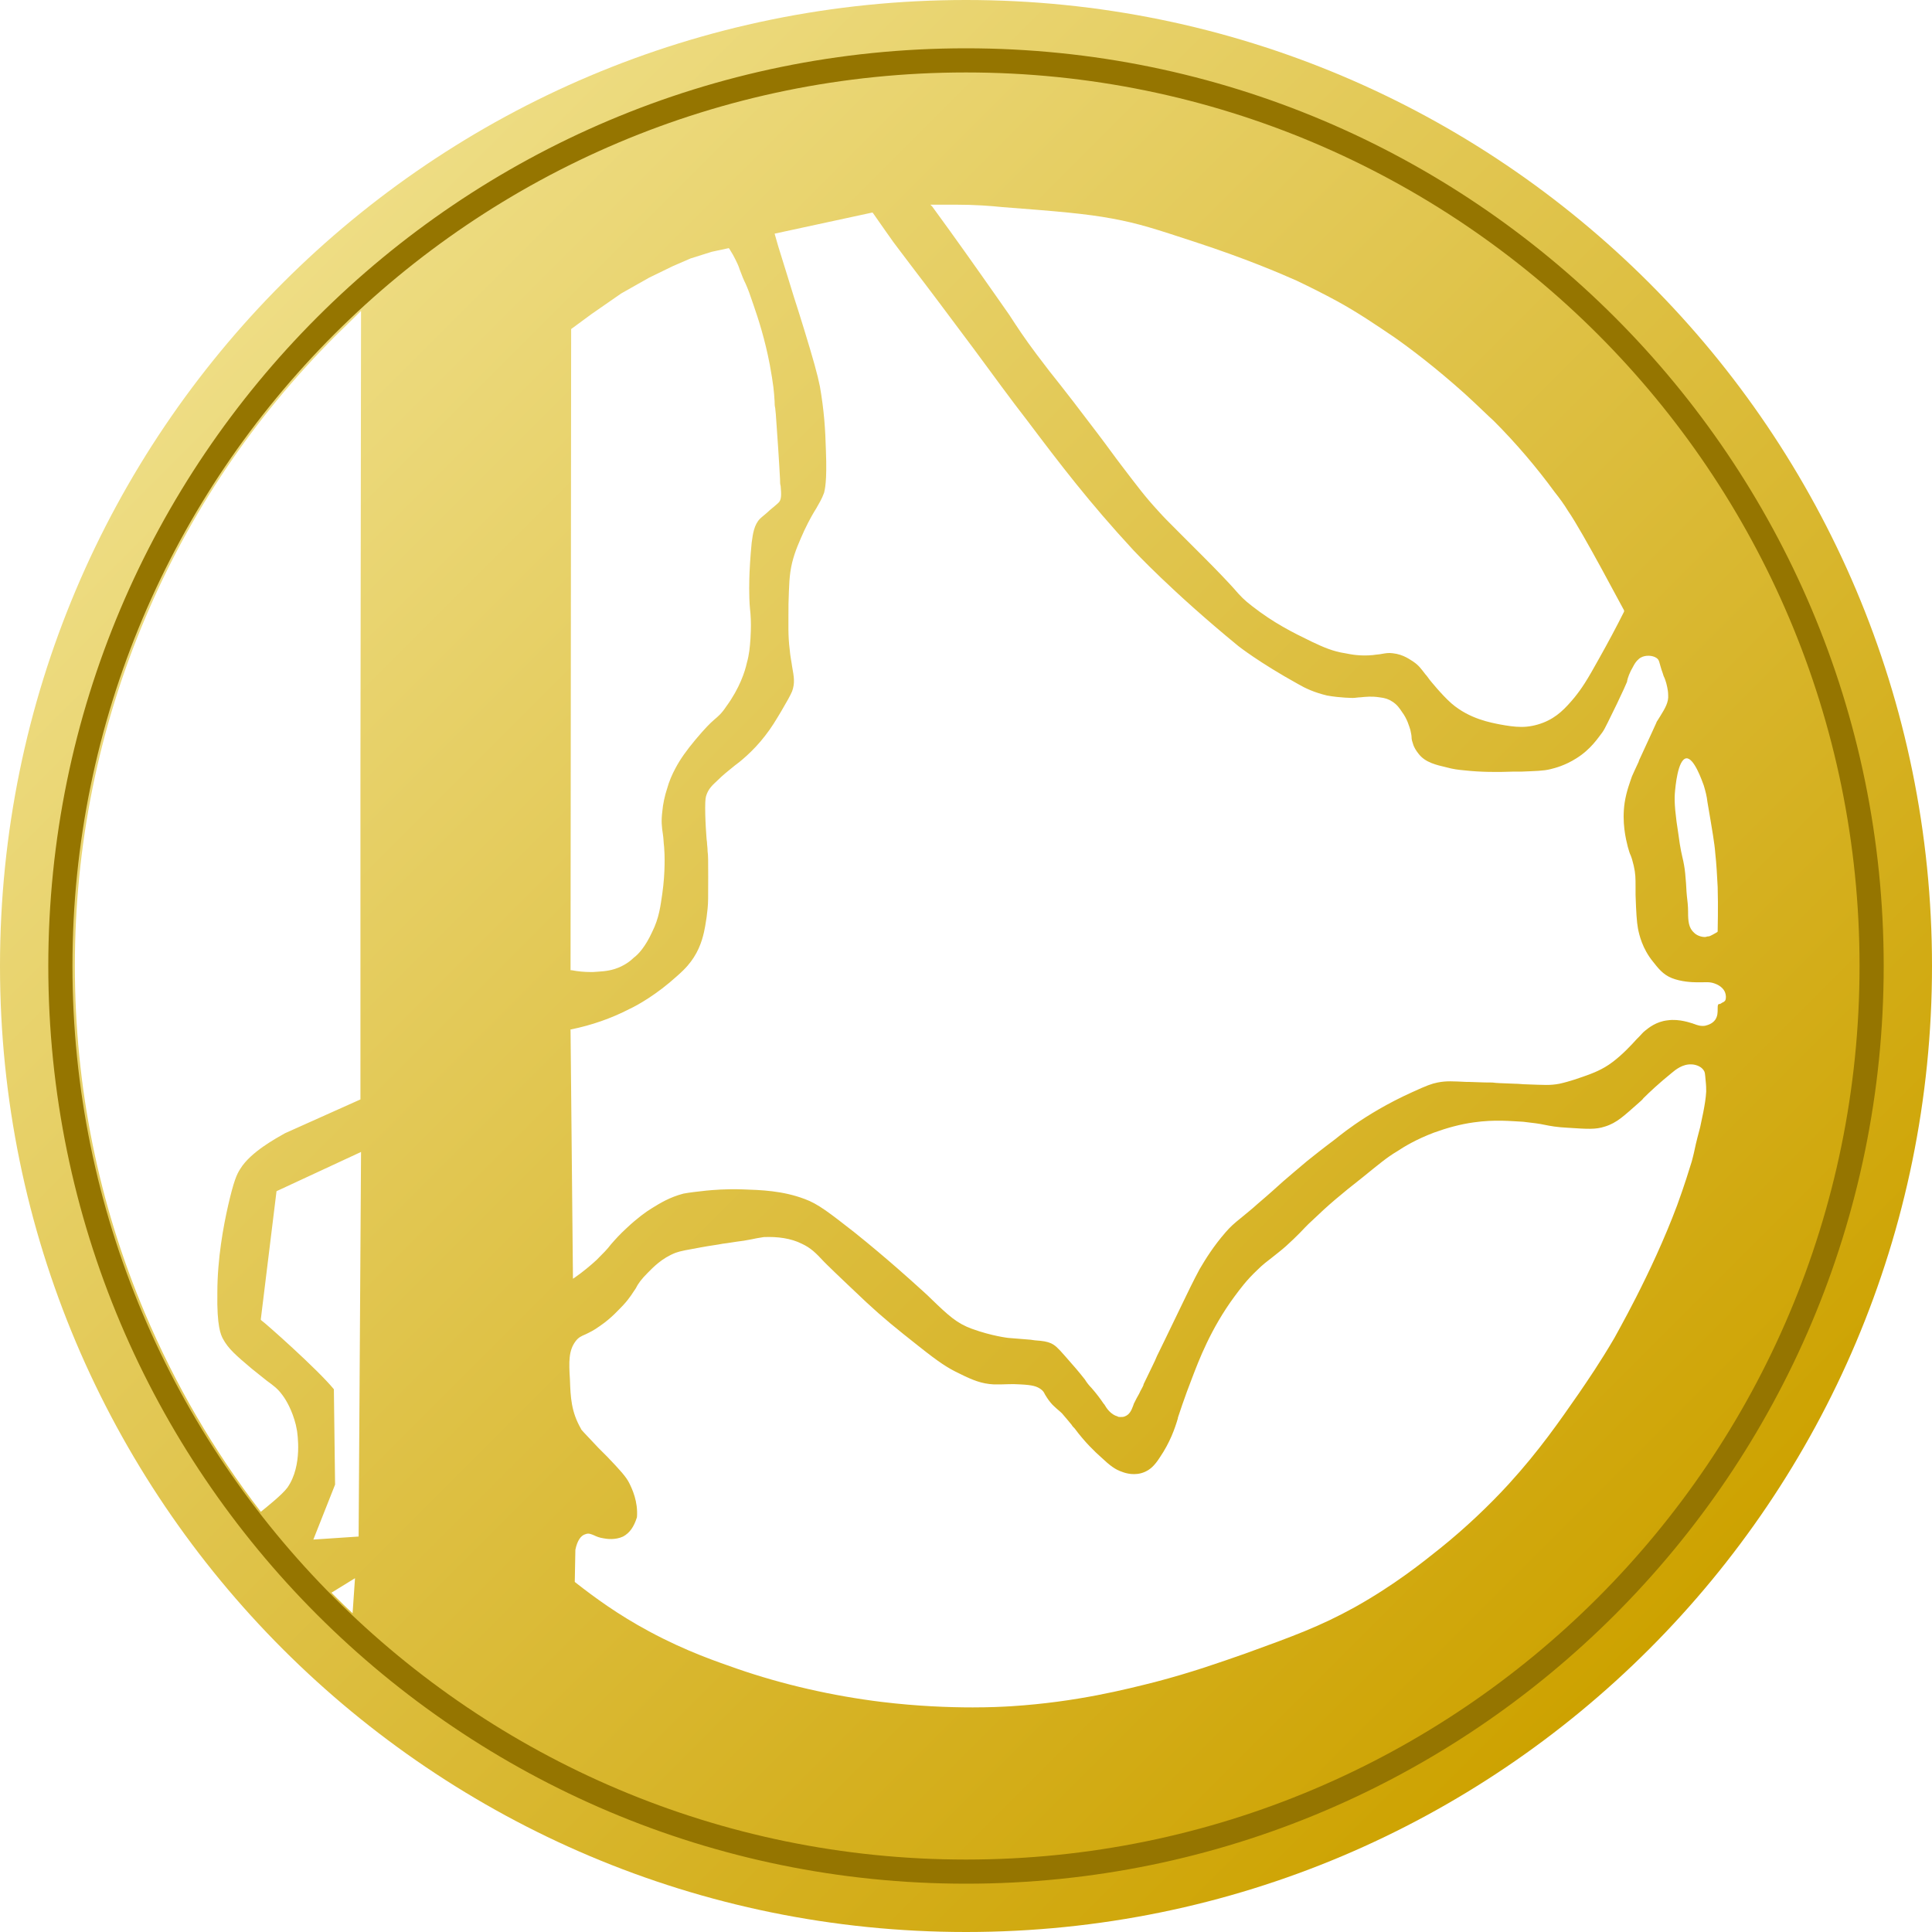
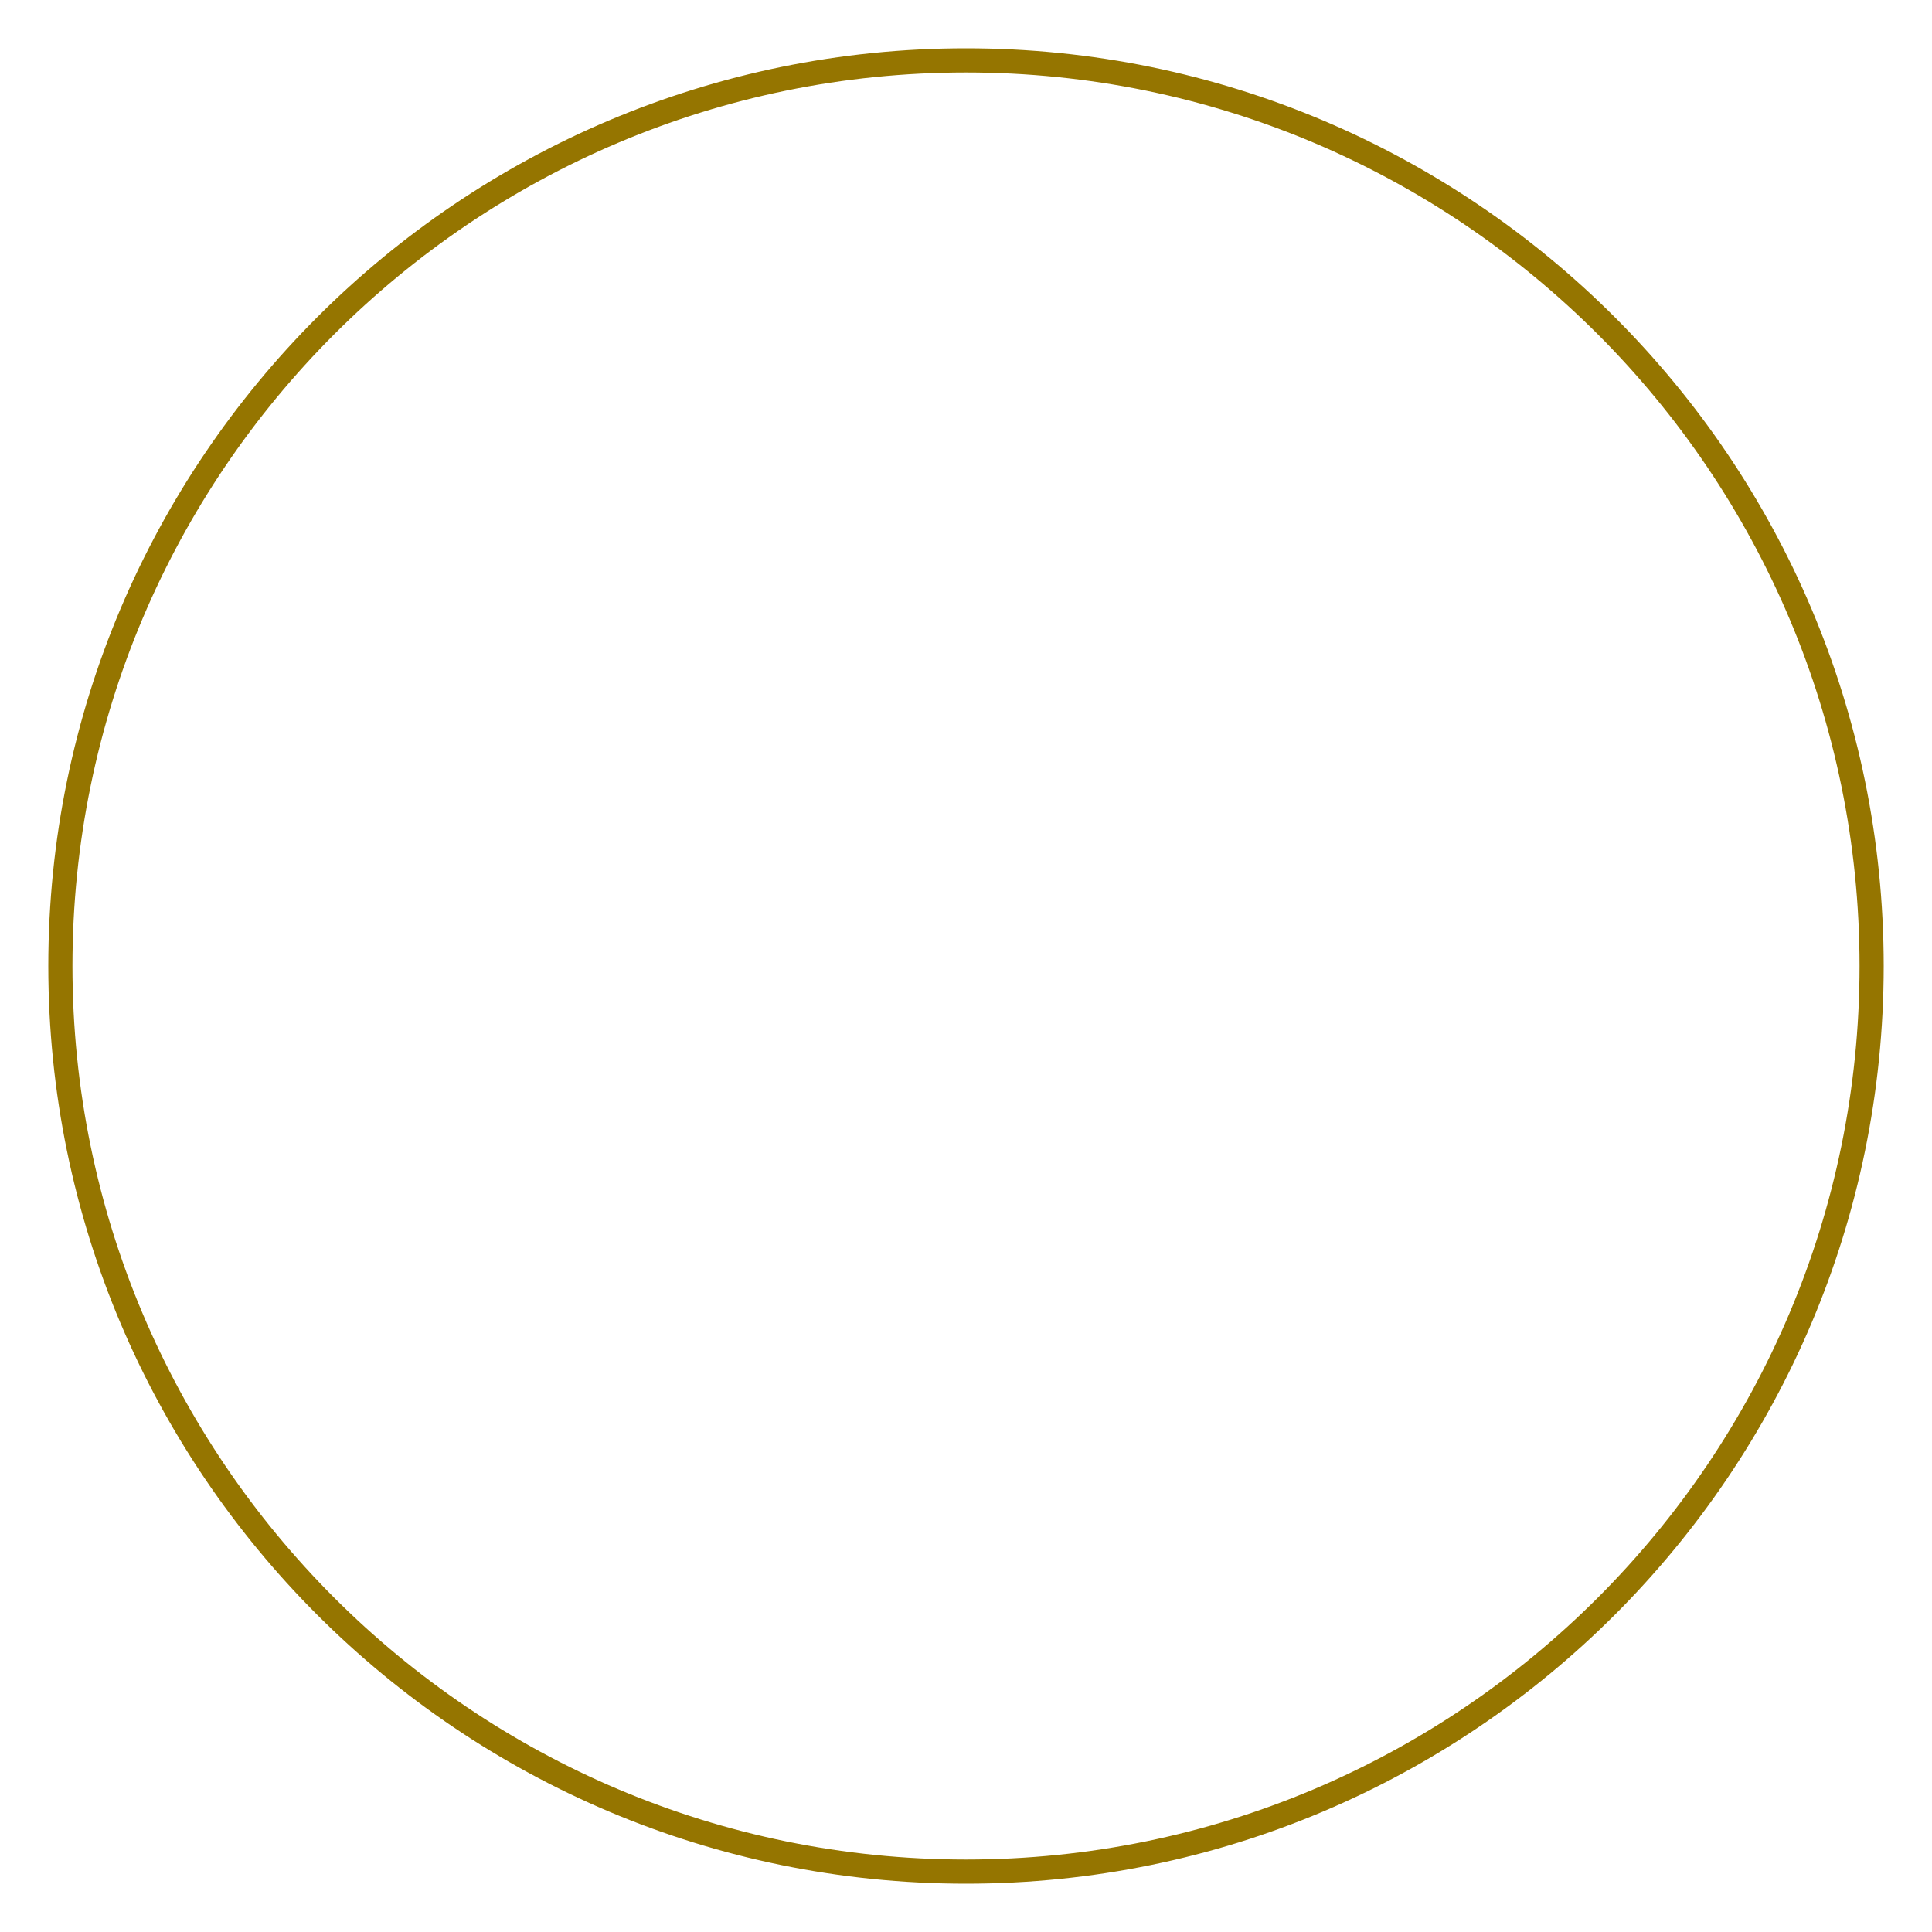
<svg xmlns="http://www.w3.org/2000/svg" version="1.1" id="Layer_1" x="0px" y="0px" viewBox="0 0 320 320" style="enable-background:new 0 0 320 320;" xml:space="preserve">
  <style type="text/css">
	.st0{fill:url(#SVGID_1_);}
	.st1{fill:#957500;}
</style>
  <title>Dosancoin Copy</title>
  <desc>Created with Sketch.</desc>
  <g id="Clip-2">
</g>
  <g>
    <linearGradient id="SVGID_1_" gradientUnits="userSpaceOnUse" x1="46.85" y1="275.15" x2="273.15" y2="48.85" gradientTransform="matrix(1 0 0 -1 0 322)">
      <stop offset="0" style="stop-color:#EEDD84" />
      <stop offset="1" style="stop-color:#CDA200" />
    </linearGradient>
-     <path class="st0" d="M160,0C71.6,0,0,71.6,0,160s71.6,160,160,160s160-71.6,160-160S248.4,0,160,0z M284.5,167.1   c0,0.6,0,1.2-0.4,1.8c-0.5,0.7-1.3,0.9-1.7,1c-0.7,0.1-1.3-0.1-1.8-0.3c-0.1,0-0.2-0.1-0.3-0.1c-0.1,0-2.1-0.8-4.1-0.5   c-1.9,0.2-3.2,1.3-3.7,1.7c-0.4,0.3-0.6,0.6-1,1c-0.1,0.1-0.2,0.2-0.4,0.4c-0.9,1-2.4,2.6-4,3.8c-1.7,1.3-3.4,1.9-4.8,2.4   c-0.6,0.2-2.2,0.8-4,1.2c-1.6,0.3-2.5,0.2-5.5,0.1c-0.6,0-1.2-0.1-1.9-0.1c-2.4-0.1-3-0.1-3.7-0.2c-0.7,0-1.4,0-3.9-0.1h-0.4   c-2.2-0.1-3.3-0.2-4.8,0.1c-1,0.2-1.8,0.5-4.2,1.6c-8.2,3.7-12.8,7.9-12.9,7.9c-2,1.5-3.5,2.7-4.5,3.5c-1.8,1.5-2.7,2.3-4,3.4   c-1,0.9-2.2,2-4.2,3.7c-1.1,1-1.9,1.6-2.6,2.2c-1.5,1.2-1.9,1.6-2.7,2.5c-2,2.3-3.3,4.4-4.3,6.1c-0.4,0.8-0.6,1-2.9,5.8l-2.9,6   c-1.1,2.3-1.2,2.4-1.4,2.9c-0.1,0.3-0.8,1.7-2.1,4.4v0.1c-0.2,0.5-0.5,0.9-0.7,1.4c-0.3,0.5-0.6,1.1-0.9,1.7l-0.1,0.3   c-0.3,0.8-0.6,1.5-1.4,1.8c-0.2,0.1-0.5,0.1-0.7,0.1s-0.4,0-0.5-0.1c-1.1-0.3-1.8-1.3-2.2-2l-0.1-0.1c-0.6-0.9-1.3-1.8-2-2.6   c-0.4-0.4-0.8-0.9-1.1-1.4c-1.1-1.4-1.8-2.2-3.3-3.9c-1.3-1.5-1.7-1.8-2.3-2.1c-0.7-0.3-1.3-0.4-2.7-0.5l-0.7-0.1   c0,0-1.3-0.1-3.7-0.3c0,0-2.7-0.3-6-1.5c-2.5-0.9-3.9-2.2-6.7-4.9c-0.7-0.7-1.6-1.5-2.6-2.4c0,0-4.7-4.3-10.2-8.7   c-4.1-3.2-6-4.7-8.2-5.5c-3.7-1.4-7.3-1.5-10.3-1.6c-2.7-0.1-4.9,0.1-6,0.2c-1.8,0.2-2.7,0.3-3.8,0.5c-2.3,0.6-3.9,1.6-5.2,2.4   c-1,0.6-2.5,1.7-4.2,3.3c-1.2,1.1-1.9,1.9-2.6,2.7c-0.6,0.8-1.3,1.5-2.4,2.6c-1.1,1-2.3,2-3.6,2.9l-0.3,0.2l-0.4-41.3h0.1   c3.4-0.7,6.6-1.8,9.7-3.4c1.3-0.6,4.5-2.4,7.8-5.4c1.6-1.4,2.2-2.2,2.8-3.1c1.3-2,1.7-4.1,1.9-5.2c0.2-1.1,0.3-1.9,0.4-2.9   s0.1-1.7,0.1-5.3c0-2.5,0-3.6-0.1-4.2c0-0.6-0.1-1.1-0.1-1.5c-0.1-0.6-0.1-1.2-0.2-2.5c0-0.2-0.1-1.5-0.1-3.2   c0-1.5,0.1-1.8,0.2-2.1c0.3-0.9,0.8-1.5,1.8-2.4c0.9-0.9,1.9-1.7,2.9-2.5l0,0c0.7-0.5,3-2.3,5-4.9c1.1-1.4,1.8-2.6,2.7-4.1   c1-1.7,1.5-2.6,1.8-3.3c0.5-1.4,0.3-2.4,0-4.1c-0.1-0.8-0.3-1.6-0.4-2.8c-0.3-2.4-0.2-4.1-0.2-7.6c0.1-3,0.1-4.7,0.6-6.8   c0.5-2,1.2-3.5,2-5.3c0.9-1.9,1.5-2.9,2-3.7c0.5-0.9,0.9-1.5,1.3-2.6c0.1-0.5,0.5-1.7,0.3-6.9c-0.1-3.6-0.3-6.7-1-10.7   c-0.4-2-1.1-4.5-2.6-9.4c-0.6-2-1.1-3.5-1.7-5.4c-0.6-2-1.4-4.5-2.6-8.4l-0.6-2.1l16.2-3.5l0.1,0.1c0.7,1,1.4,2,2.1,3   c0.9,1.3,1.7,2.4,2.1,2.9c0.9,1.2,1.9,2.5,2.8,3.7l0,0c1.7,2.2,5.6,7.4,9.7,12.9c3.1,4.2,6.3,8.6,8.8,11.8   c5.5,7.3,10.3,13.6,17.6,21.5c0.1,0.1,6.3,6.8,17.4,15.9c0,0,3.4,2.7,9.9,6.3c1.2,0.7,2.7,1.4,4.8,1.9c2.2,0.4,4.3,0.4,4.3,0.4   c0.4,0,0.8-0.1,1.2-0.1c1-0.1,1.9-0.2,3.2,0c0.9,0.1,1.5,0.3,2.1,0.7c0.8,0.5,1.2,1.1,1.6,1.7c0.9,1.2,1.2,2.4,1.4,3   c0.1,0.5,0.2,0.9,0.2,1.2c0,0.4,0.1,0.7,0.3,1.3c0.1,0.3,0.4,0.9,0.9,1.5c1.1,1.4,2.9,1.8,4.6,2.2c1.1,0.3,1.9,0.4,3,0.5   c2.7,0.3,5.4,0.3,8.2,0.2c0.5,0,0.9,0,1.3,0c2.2-0.1,3.5-0.1,4.7-0.4c0.8-0.2,2.4-0.6,4.3-1.8c2.4-1.5,3.6-3.4,4.3-4.3   c0.5-0.7,1.1-2.1,2.4-4.7c1-2.1,1.5-3.2,1.7-3.7v-0.1c0.1-0.5,0.4-1.4,1-2.4c0.4-0.8,0.9-1.3,1.3-1.5c0.7-0.4,1.9-0.4,2.6,0.1   c0.3,0.2,0.4,0.5,0.5,0.9c0.1,0.3,0.2,0.8,0.5,1.6c0.1,0.4,0.2,0.6,0.3,0.8c0.1,0.3,0.2,0.5,0.3,0.9c0,0.1,0.3,1,0.3,1.9   c0.1,1.2-0.5,2.2-1.3,3.5c-0.2,0.3-0.3,0.5-0.5,0.8c-0.1,0.1-0.1,0.2-0.2,0.4c-0.2,0.4-0.7,1.6-2.8,6.1l-0.1,0.3   c-0.6,1.3-0.8,1.7-1.1,2.4c-0.3,0.9-0.9,2.4-1.2,4.3c-0.5,3.3,0.2,6.1,0.5,7.3c0.2,0.7,0.3,1.1,0.5,1.5c0.2,0.5,0.3,0.9,0.5,1.7   c0.3,1.3,0.3,2.1,0.3,3.5c0,0.4,0,0.8,0,1.3c0.1,3,0.2,4.5,0.4,5.6c0.2,1,0.7,3.3,2.5,5.5c0.8,1,1.6,2.1,3.1,2.7   c1.5,0.6,3.3,0.7,4.2,0.7c0.3,0,0.5,0,0.7,0c0.7,0,1.4-0.1,2.2,0.2c0.3,0.1,1.3,0.5,1.7,1.4c0.2,0.5,0.2,1,0.1,1.3   s-0.4,0.4-0.6,0.5c-0.1,0.1-0.2,0.1-0.3,0.2C284.5,166.2,284.5,166.6,284.5,167.1z M104.2,245.6c-0.5-1-1.5-2.1-3.6-4.3l-1.5-1.5   c-2.7-2.9-2.8-2.9-2.9-3.2c-1.6-2.8-1.7-5.2-1.8-8.1c-0.2-3-0.2-4.8,0.9-6.3c0.5-0.7,1-0.9,1.7-1.2c0.6-0.3,1.3-0.6,2.4-1.4   c1.9-1.3,3.1-2.7,3.8-3.4c1.2-1.3,1.6-2.1,2.1-2.8c0.4-0.8,0.9-1.5,2-2.6c0.9-0.9,2.3-2.4,4.6-3.3c0.8-0.3,2-0.5,4.2-0.9   c1.6-0.3,2.6-0.4,3.6-0.6c0.9-0.1,1.9-0.3,3.5-0.5c1.1-0.2,1.7-0.3,2.1-0.4c0.5-0.1,0.7-0.1,1.2-0.2c2.3-0.1,4.5,0.2,6.3,1.1   c1.5,0.7,2.3,1.5,3.7,3l0.5,0.5c0,0,1.3,1.3,6.5,6.2c2.8,2.6,4.9,4.3,8.7,7.3c3.4,2.7,4.8,3.6,6.7,4.5c2.2,1.1,3.7,1.7,5.7,1.8   c0.4,0,0.8,0,1.2,0c0.8,0,1.7-0.1,3.2,0c2,0.1,2.7,0.3,3.4,0.8c0.4,0.3,0.5,0.5,0.7,0.9c0.2,0.3,0.4,0.7,0.9,1.3   c0.4,0.5,0.7,0.7,1,1c0.2,0.2,0.5,0.4,0.9,0.8c0.7,0.8,1.1,1.3,1.6,1.9c0.1,0.2,0.3,0.4,0.5,0.6c1.7,2.3,3.4,3.9,4.3,4.7   c1.6,1.5,2.4,2.1,3.6,2.5c0.5,0.2,2.1,0.7,3.7,0c0.9-0.4,1.6-1,2.5-2.4c1.7-2.5,2.5-4.8,3-6.5v-0.1c0,0,1.1-3.4,2.4-6.7   c1-2.6,3-8,7-13.4c0.9-1.2,1.9-2.6,3.7-4.3c1-1,1.7-1.5,2.6-2.2c0.6-0.5,1.3-1,2.2-1.8c1.1-1,1.6-1.5,2.3-2.2   c0.5-0.5,1.1-1.2,2.1-2.1c2.6-2.5,4.6-4.2,8.3-7.1c2.6-2.1,4-3.3,5.7-4.3c1.2-0.8,3.2-2,6.1-3.1c2.2-0.8,4.4-1.4,6.6-1.7   c3.5-0.5,6.2-0.2,8.2-0.1c1.7,0.2,2.6,0.3,3.5,0.5c1,0.2,2,0.4,4,0.5c3.1,0.2,4.5,0.3,6-0.2c2-0.6,3.2-1.8,5.7-4   c0.2-0.2,0.5-0.4,0.7-0.7c1-1,2.6-2.5,4.7-4.2c0.6-0.5,1.8-1.5,3.3-1.4c0.4,0,1.5,0.2,2,1c0.2,0.3,0.2,0.5,0.3,1.6   c0.1,0.9,0.1,1.4,0.1,1.9c-0.1,2.1-0.9,5.3-1,5.9c-0.7,2.6-0.9,3.6-1,4.1s-0.2,0.8-0.4,1.6c-0.4,1.3-1.2,3.9-2.4,7.2   c-4.3,11.5-10.4,21.9-10.4,22c-2.4,4.1-4.4,7-5.9,9.2c-3.2,4.6-6.5,9.4-11.6,15c-3.3,3.6-7.2,7.3-11.3,10.6   c-3,2.4-7.6,6.1-14.2,9.8c-5.8,3.2-10.2,4.8-18.2,7.7c-4.3,1.5-8.8,3.1-14.9,4.7c-4.8,1.2-12.9,3.3-23.7,4   c-1.6,0.1-3.8,0.2-6.5,0.2c-4,0-9.2-0.2-15-0.9c-8.2-1-16.5-2.9-24-5.5c-3.1-1.1-8.3-2.8-14.6-6.2c-5.2-2.8-9-5.6-12.2-8.1   l-0.1-0.1l0.1-5.3c0.3-1.5,0.9-2.4,1.7-2.6c0.5-0.2,0.9,0,1.4,0.2c0.4,0.2,0.9,0.4,1.6,0.5c0.5,0.1,1.9,0.3,3.2-0.3   c1.1-0.6,1.8-1.6,2.3-3.2C105.7,248.7,104.7,246.6,104.2,245.6z M124.1,98c0,1.6,0.1,2.7,0.2,3.6c0.1,1.4,0.1,2.4,0,4.2   c-0.1,1.4-0.2,2.6-0.6,4c-0.3,1.4-1.2,4.2-3.4,7.2c-0.8,1.2-1.3,1.6-2,2.2s-1.5,1.4-3.1,3.3c-1.5,1.8-2.5,3.2-3.3,4.7   c-0.6,1.1-1.1,2.3-1.4,3.4c-0.4,1.2-0.7,2.6-0.8,3.8c-0.2,1.6-0.1,2.5,0.1,3.8c0.1,0.6,0.1,1.3,0.2,2.1c0.1,1.1,0.2,4.2-0.3,7.7   c-0.3,2-0.5,4-1.7,6.4c-1.1,2.4-2.3,3.7-3,4.2c-0.5,0.5-1.6,1.4-3.2,1.9c-1.3,0.4-2.3,0.4-3.6,0.5c-0.1,0-0.2,0-0.3,0   c-1.1,0-2.2-0.1-3.2-0.3h-0.2v-0.2l0.1-106L98,52l4.9-3.4l4.6-2.6l3.9-1.9l3-1.3l3.5-1.1l2.8-0.6l0.1,0.1c0.2,0.3,0.4,0.7,0.6,1   c0.6,1.1,1,2,1.1,2.4c0.4,1.1,0.7,1.8,1,2.4c0.4,0.9,0.7,1.7,1.3,3.5c0.8,2.3,1.9,5.7,2.7,9.9c0.6,3.3,0.7,4.4,0.8,6.1   c0,0.3,0,0.7,0.1,1.1l0.1,1c0.2,2.6,0.6,8.7,0.7,10.8c0,0.4,0,0.8,0.1,1.1c0.1,1.3,0.2,2.3-0.4,2.8l-0.1,0.1   c-0.2,0.2-0.6,0.5-1.3,1.1c-0.5,0.5-1.3,1.1-1.6,1.4c-1,1-1.2,2.5-1.4,4C124,95,124.1,98,124.1,98z M154.1,33.9h0.4   c0.5,0,2.7,0,3.7,0c3.3,0,5.9,0.2,7.8,0.4c9.2,0.7,13.9,1.1,18.2,1.9c4.4,0.8,7.4,1.8,13.5,3.8c8.6,2.8,14.4,5.3,17.1,6.5   c2.3,1.1,4.5,2.2,6.7,3.4c3.3,1.8,6.4,3.9,9.5,6c2.7,1.9,6.8,5,11.6,9.3c2.2,2,3.9,3.7,4.8,4.5c3.7,3.7,7.1,7.7,10.1,11.8   c0.8,1,1.6,2.1,2.2,3.1c2.5,3.6,9.2,16.4,9.3,16.5v0.1v0.1c-1.3,2.6-2.7,5.2-4.1,7.7c-2.1,3.8-2.9,5-4.1,6.5   c-1.5,1.8-2.9,3.3-5.2,4.2c-1.3,0.5-2.5,0.7-3.6,0.7c-1.2,0-2.4-0.2-3.5-0.4c-1.5-0.3-5.1-0.9-8.1-3.5c-1.6-1.4-3.6-3.9-3.6-3.9   c-0.3-0.4-0.5-0.7-0.7-0.9c-0.7-0.9-1.1-1.5-2-2.1c-0.5-0.3-1.6-1.2-3.4-1.4c-0.7-0.1-1.2,0-1.8,0.1c-0.4,0.1-0.9,0.1-1.5,0.2   c-2.1,0.2-3.6-0.1-4.6-0.3c-2-0.3-3.6-1-5.5-1.9c-3.3-1.6-6.3-3.1-9.9-5.9c-1.3-1-1.9-1.6-3.1-3c-1-1.1-2.5-2.7-5.1-5.3   c-1.8-1.8-3.1-3.1-4-4c-1.9-1.9-2.4-2.4-3.3-3.4c-2.3-2.5-3.4-4-6.3-7.8c-1-1.3-2.2-3-3.8-5.1c-3.5-4.6-5.1-6.7-6.3-8.2   c-1.2-1.5-2-2.5-3.8-4.9c-2.1-2.8-3.2-4.5-4.5-6.5c-1.2-1.7-2.5-3.6-4.7-6.7c-3.3-4.7-8-11.2-8.1-11.3L154.1,33.9z M277.4,131.5   c0.1-1.3,0.5-5.7,1.9-5.9c1.3-0.1,2.6,3.7,2.9,4.5c0.3,1,0.5,1.8,0.6,2.7c0.8,4.7,1.2,7,1.3,8.5c0.2,1.8,0.3,3.7,0.4,5.6   c0.1,3.3,0,6.9,0,7.3v0.1l-0.1,0.1c-1.2,0.7-1.3,0.7-1.5,0.7s-0.3,0.1-0.5,0.1c-0.7,0-1.4-0.3-1.8-0.7c-0.9-0.8-1-1.9-1-3.4V151   c0-0.9-0.1-1.8-0.2-2.6c-0.1-0.9-0.1-1.9-0.2-2.8c-0.1-1.4-0.2-2-0.4-3c-0.2-0.9-0.5-2-0.8-4.4   C277.5,135.1,277.3,132.9,277.4,131.5z M51.9,255l3.6-9.1l-0.2-15.8c-2.7-3.3-11.4-11-12-11.4l-0.1-0.1v-0.1l2.6-21.2l14-6.5   l-0.4,63.7L51.9,255z M58.8,261.4l-0.4,5.8c-1-0.9-1.9-1.8-2.9-2.8c-0.2-0.2-0.4-0.4-0.6-0.6L58.8,261.4z M59.7,127.6v54.5   l-12.5,5.6c-1.4,0.8-5.7,3.1-7.4,5.9c-0.6,0.9-1.1,2.1-2,6c-0.8,3.5-1.8,8.9-1.8,14.5c-0.1,5.7,0.6,7,0.9,7.6   c0.9,1.7,2.2,2.8,4.8,5c1.1,0.9,1.9,1.5,2.5,2c1.1,0.8,1.8,1.3,2.6,2.4c0.6,0.8,1.6,2.5,2.2,4.9l0.2,1c0,0.2,1,5.7-1.6,9.4   c-0.9,1.2-3.3,3.1-4.4,4C35.4,240.3,29,229.3,24,217.5C16.3,199.3,12.4,180,12.4,160c0-19.9,3.9-39.3,11.6-57.5   c7.4-17.6,18-33.3,31.6-46.9c1.4-1.4,2.8-2.7,4.2-4.1L59.7,127.6z" />
-     <path class="st1" d="M160,8C76.1,8,8,76.1,8,160s68.1,152,152,152s152-68.1,152-152S243.9,8,160,8z M160,308   c-81.7,0-148-66.3-148-148S78.3,12,160,12s148,66.3,148,148S241.7,308,160,308z" />
+     <path class="st1" d="M160,8C76.1,8,8,76.1,8,160s68.1,152,152,152s152-68.1,152-152S243.9,8,160,8z M160,308   c-81.7,0-148-66.3-148-148S78.3,12,160,12s148,66.3,148,148S241.7,308,160,308" />
  </g>
</svg>